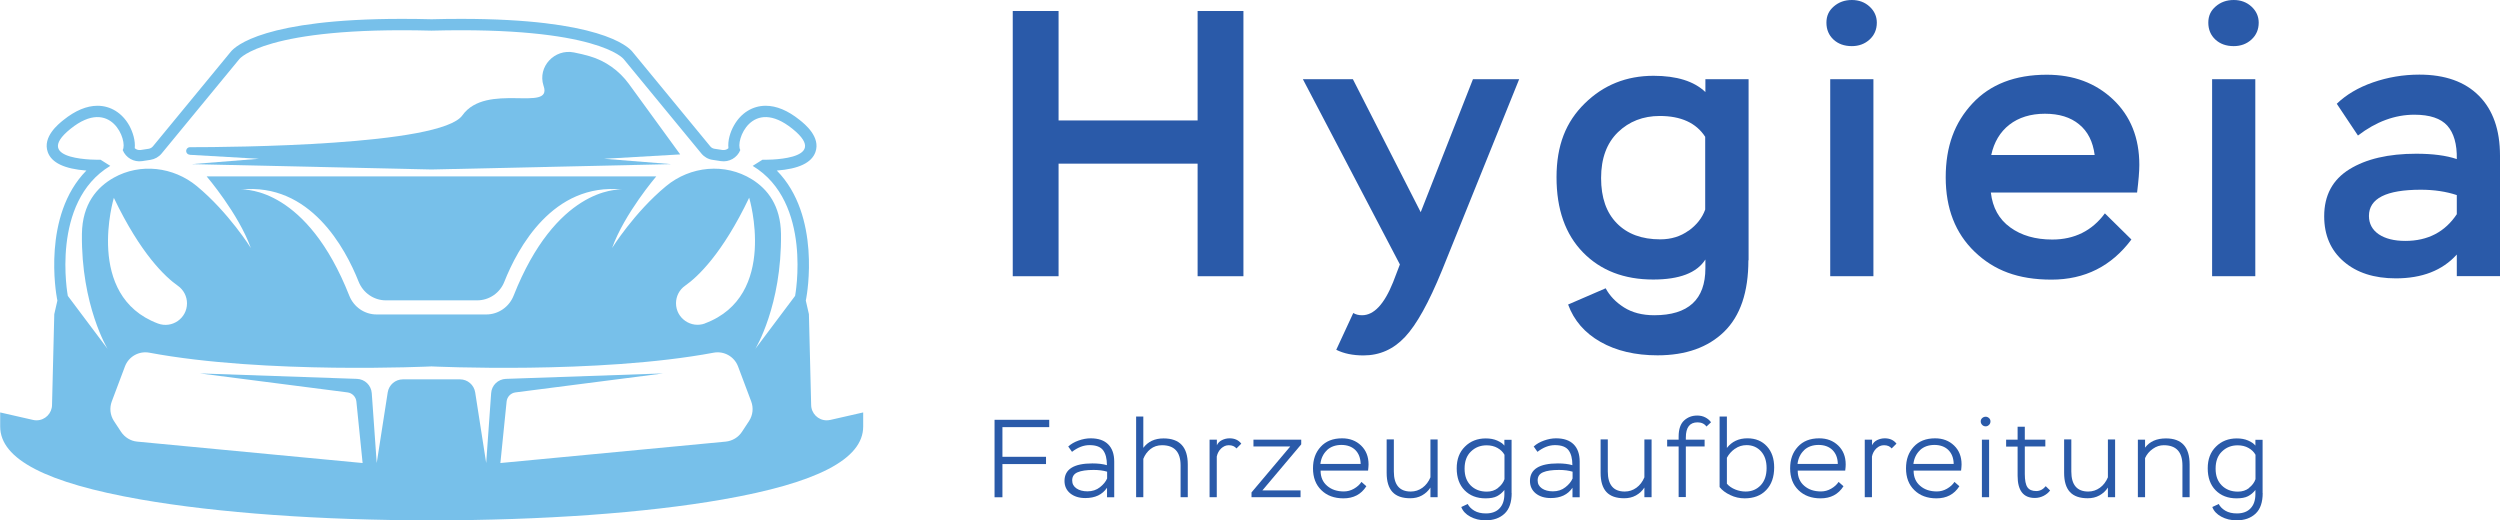
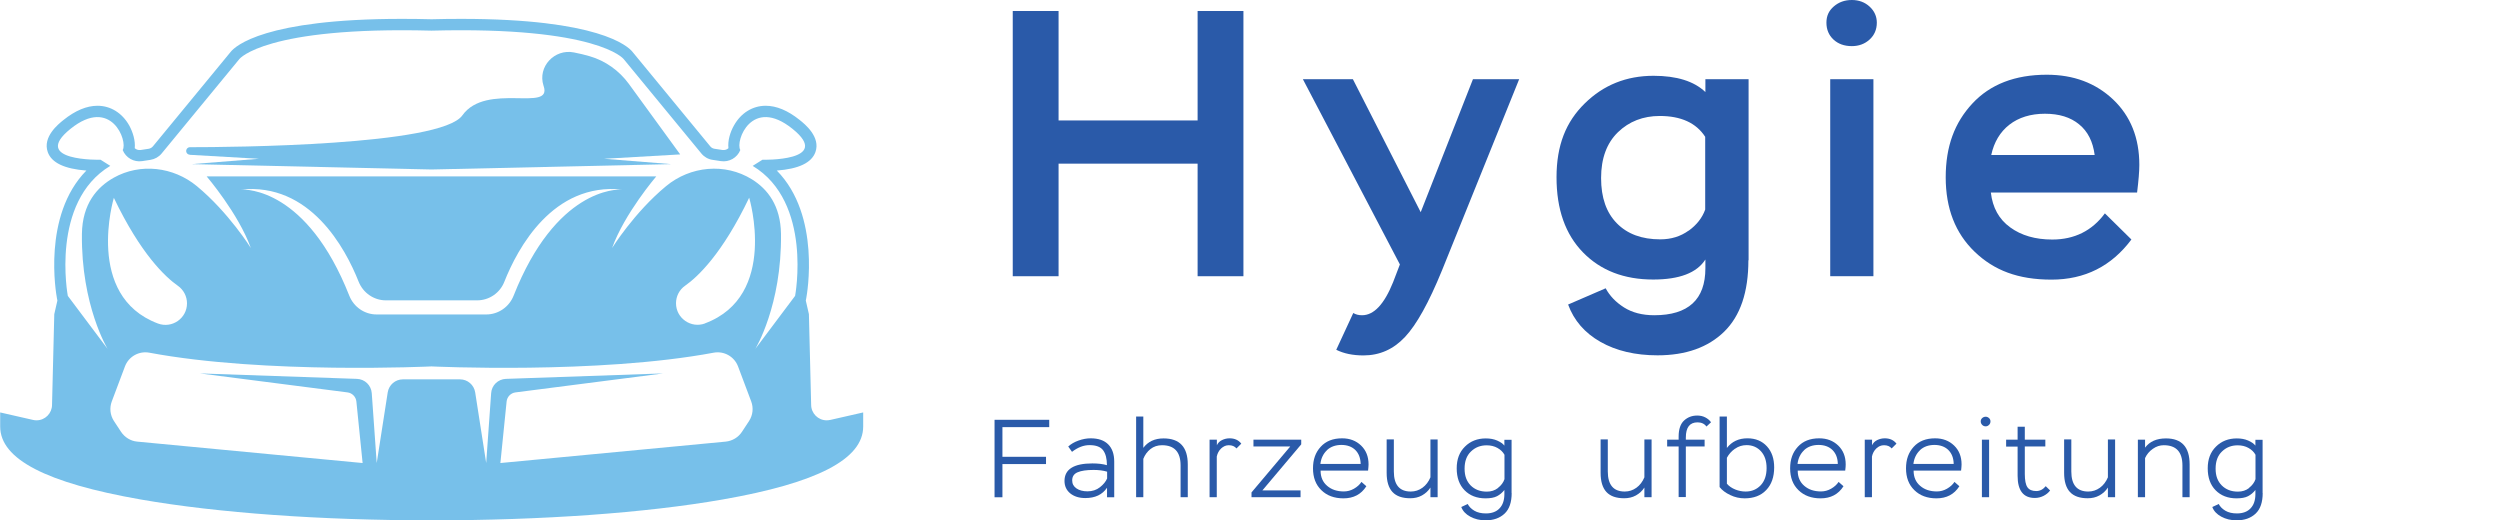
<svg xmlns="http://www.w3.org/2000/svg" id="Ebene_2" viewBox="0 0 256.95 53.48">
  <defs>
    <style>.cls-1{fill:#2a5aa9;}.cls-1,.cls-2{stroke-width:0px;}.cls-2{fill:#77c0ea;}</style>
  </defs>
  <g id="Layer_1">
    <path class="cls-1" d="M123.09,16.82h-14.29v11.57h-4.71V1.13h4.71v11.25h14.29V1.13h4.71v27.26h-4.71v-11.57Z" />
    <path class="cls-1" d="M139.09,32.17c.26.16.56.23.9.23,1.22,0,2.28-1.13,3.19-3.39l.7-1.83-9.97-19.04h5.14l6.97,13.67,5.37-13.67h4.75l-7.94,19.67c-1.35,3.3-2.61,5.57-3.8,6.83-1.18,1.26-2.6,1.89-4.26,1.89-1.09,0-2.02-.19-2.8-.58l1.75-3.78Z" />
    <path class="cls-1" d="M179.7,26.75c0,3.27-.83,5.72-2.49,7.34-1.66,1.62-3.95,2.43-6.85,2.43-2.28,0-4.24-.46-5.86-1.38-1.62-.92-2.73-2.2-3.33-3.84l3.86-1.67c.42.78,1.04,1.43,1.89,1.97.84.53,1.88.8,3.1.8,3.5,0,5.26-1.61,5.26-4.83v-.9c-.88,1.38-2.67,2.06-5.37,2.06-2.98,0-5.39-.93-7.2-2.78-1.82-1.86-2.73-4.43-2.73-7.73s.97-5.7,2.9-7.59c1.93-1.9,4.29-2.84,7.07-2.84,2.39,0,4.17.56,5.33,1.67v-1.32h4.44v18.61ZM173.55,23.72c.83-.6,1.4-1.32,1.71-2.18v-7.48c-.93-1.43-2.49-2.14-4.67-2.14-1.71,0-3.15.56-4.3,1.67-1.15,1.12-1.73,2.69-1.73,4.71s.54,3.55,1.62,4.65c1.08,1.1,2.56,1.65,4.46,1.65,1.12,0,2.09-.3,2.92-.9Z" />
    <path class="cls-1" d="M188.48.66c.51-.44,1.12-.66,1.85-.66s1.34.23,1.83.68c.49.45.74,1.01.74,1.65,0,.7-.25,1.28-.74,1.73-.49.45-1.1.68-1.83.68-.78,0-1.41-.23-1.89-.68-.48-.45-.72-1.03-.72-1.73s.25-1.23.76-1.67ZM188.11,8.14h4.44v20.25h-4.44V8.14Z" />
    <path class="cls-1" d="M219.07,24.61c-2.05,2.75-4.79,4.13-8.22,4.13s-5.9-.95-7.89-2.86c-1.99-1.91-2.98-4.46-2.98-7.65s.91-5.62,2.74-7.59c1.83-1.97,4.38-2.96,7.65-2.96,2.75,0,5.02.85,6.82,2.55,1.79,1.7,2.69,3.94,2.69,6.72,0,.67-.08,1.62-.23,2.84h-15.03c.18,1.56.84,2.75,1.99,3.58,1.14.83,2.58,1.25,4.32,1.25,2.28,0,4.09-.9,5.41-2.69l2.73,2.69ZM206.53,12.81c-.96.75-1.58,1.79-1.87,3.12h10.63c-.18-1.38-.71-2.43-1.6-3.15-.88-.73-2.05-1.09-3.51-1.09s-2.7.38-3.66,1.13Z" />
-     <path class="cls-1" d="M227.73.66c.51-.44,1.12-.66,1.85-.66s1.34.23,1.83.68c.49.45.74,1.01.74,1.65,0,.7-.25,1.28-.74,1.73-.49.45-1.1.68-1.83.68-.78,0-1.41-.23-1.89-.68-.48-.45-.72-1.03-.72-1.73s.25-1.23.76-1.67ZM227.36,8.14h4.44v20.25h-4.44V8.14Z" />
-     <path class="cls-1" d="M240.17,10.67c.96-.93,2.2-1.67,3.72-2.2,1.52-.53,3.11-.8,4.77-.8,2.65,0,4.69.73,6.13,2.18,1.44,1.45,2.16,3.5,2.16,6.15v12.38h-4.44v-2.22c-1.48,1.64-3.57,2.45-6.27,2.45-2.23,0-4.02-.58-5.35-1.73-1.34-1.15-2.01-2.71-2.01-4.65,0-2.15.86-3.76,2.59-4.83s4.02-1.6,6.87-1.6c1.69,0,3.08.18,4.17.55.03-1.53-.3-2.67-.97-3.43-.67-.75-1.8-1.13-3.39-1.13-2,0-3.93.71-5.8,2.14l-2.18-3.27ZM252.51,22v-1.95c-1.09-.36-2.32-.55-3.7-.55-3.56,0-5.33.9-5.33,2.69,0,.8.34,1.43,1.01,1.89.67.45,1.58.68,2.73.68,2.31,0,4.08-.92,5.3-2.76Z" />
    <path class="cls-1" d="M102.23,43.15h5.61v.75h-4.81v3.05h4.48v.75h-4.48v3.41h-.81v-7.95Z" />
    <path class="cls-1" d="M109.81,45.88c.27-.25.62-.45,1.04-.6.42-.15.84-.23,1.24-.23.8,0,1.4.21,1.81.62.41.41.62,1,.62,1.77v3.67h-.74v-.98c-.48.71-1.22,1.06-2.23,1.06-.64,0-1.15-.16-1.55-.48-.39-.32-.59-.75-.59-1.28,0-1.2.96-1.8,2.87-1.8.58,0,1.08.06,1.49.18,0-.67-.13-1.18-.39-1.53-.26-.35-.72-.53-1.4-.53-.61,0-1.2.23-1.8.69l-.4-.57ZM113.05,50.08c.36-.28.6-.58.74-.9v-.7c-.4-.12-.86-.18-1.39-.18-.72,0-1.27.08-1.64.24-.38.16-.56.44-.56.84,0,.35.15.62.44.82.29.2.67.3,1.13.3.5,0,.93-.14,1.28-.42Z" />
    <path class="cls-1" d="M116.77,42.81h.74v3.22c.48-.64,1.17-.97,2.08-.97,1.66,0,2.49.89,2.49,2.68v3.36h-.74v-3.27c0-1.38-.64-2.07-1.91-2.07-.45,0-.85.13-1.18.39-.33.26-.58.6-.74,1.01v3.94h-.74v-8.3Z" />
    <path class="cls-1" d="M124.33,45.19h.74v.57c.11-.23.28-.41.53-.53.25-.12.51-.18.78-.18.51,0,.92.18,1.2.55l-.5.49c-.18-.22-.44-.33-.78-.33-.3,0-.56.11-.79.33-.23.22-.38.5-.45.83v4.18h-.74v-5.91Z" />
    <path class="cls-1" d="M128.82,45.19h4.92v.48l-3.99,4.73h3.92v.7h-5.04v-.49l3.98-4.72h-3.78v-.7Z" />
    <path class="cls-1" d="M140.43,49.98c-.53.83-1.31,1.24-2.35,1.24-.94,0-1.7-.28-2.27-.84-.58-.56-.86-1.31-.86-2.24s.26-1.64.79-2.22c.53-.58,1.26-.87,2.2-.87.79,0,1.44.25,1.95.74.51.49.77,1.14.77,1.94,0,.15-.02.36-.05.64h-4.88c0,.67.23,1.19.68,1.57.44.38,1.01.57,1.71.57.36,0,.71-.09,1.04-.28.33-.19.59-.42.77-.7l.5.44ZM136.38,46.28c-.38.36-.6.83-.67,1.4h4.14c-.02-.61-.2-1.08-.55-1.43-.35-.34-.83-.52-1.43-.52s-1.11.18-1.49.54Z" />
    <path class="cls-1" d="M147.76,51.1h-.74v-.99c-.22.34-.51.61-.87.81-.36.2-.76.29-1.21.29-.81,0-1.42-.21-1.82-.64-.4-.43-.6-1.09-.6-1.97v-3.44h.74v3.3c0,1.37.58,2.06,1.74,2.06.44,0,.84-.13,1.2-.39.36-.26.63-.62.82-1.07v-3.89h.74v5.94Z" />
    <path class="cls-1" d="M155.37,50.67c0,.95-.24,1.66-.73,2.12-.49.46-1.14.69-1.96.69-.58,0-1.11-.13-1.57-.38-.46-.25-.77-.58-.92-.99l.66-.31c.14.27.36.5.68.69.32.19.72.28,1.19.28.61,0,1.09-.18,1.41-.53.33-.35.49-.84.49-1.46v-.42c-.22.28-.47.49-.76.64s-.68.22-1.18.22c-.89,0-1.61-.28-2.15-.83-.54-.55-.81-1.3-.81-2.25s.28-1.68.85-2.24c.56-.56,1.28-.84,2.14-.84.44,0,.83.07,1.17.22.34.15.59.32.74.52v-.6h.74v5.48ZM153.97,50.14c.32-.25.54-.54.66-.89v-2.51c-.16-.29-.4-.52-.72-.7-.32-.18-.69-.27-1.11-.27-.64,0-1.18.21-1.62.64-.44.42-.65,1.01-.65,1.76s.21,1.29.62,1.72c.42.42.97.64,1.66.64.45,0,.83-.12,1.15-.37Z" />
-     <path class="cls-1" d="M157.65,45.88c.27-.25.62-.45,1.04-.6.42-.15.84-.23,1.24-.23.8,0,1.4.21,1.81.62.41.41.62,1,.62,1.77v3.67h-.74v-.98c-.48.71-1.22,1.06-2.23,1.06-.64,0-1.15-.16-1.55-.48-.39-.32-.59-.75-.59-1.28,0-1.2.96-1.8,2.87-1.8.58,0,1.08.06,1.49.18,0-.67-.13-1.18-.39-1.53-.26-.35-.72-.53-1.4-.53-.61,0-1.2.23-1.8.69l-.4-.57ZM160.89,50.08c.36-.28.6-.58.74-.9v-.7c-.4-.12-.86-.18-1.39-.18-.72,0-1.27.08-1.64.24-.38.16-.56.44-.56.84,0,.35.15.62.44.82.29.2.67.3,1.13.3.5,0,.93-.14,1.28-.42Z" />
    <path class="cls-1" d="M169.75,51.1h-.74v-.99c-.22.34-.51.61-.87.81-.36.2-.76.29-1.21.29-.81,0-1.42-.21-1.82-.64-.4-.43-.6-1.09-.6-1.97v-3.44h.74v3.3c0,1.37.58,2.06,1.74,2.06.44,0,.84-.13,1.2-.39.36-.26.63-.62.82-1.07v-3.89h.74v5.94Z" />
    <path class="cls-1" d="M171.35,45.19h1.18v-.32c0-.76.19-1.31.56-1.65.37-.34.82-.51,1.35-.51.3,0,.58.06.83.19.25.13.45.3.59.5l-.47.44c-.21-.29-.52-.43-.92-.43-.8,0-1.2.52-1.2,1.56v.22h1.93v.7h-1.93v5.2h-.74v-5.2h-1.18v-.7Z" />
    <path class="cls-1" d="M176.75,42.81h.74v3.23c.51-.66,1.22-.99,2.11-.99.84,0,1.51.28,2.01.83.5.55.74,1.27.74,2.16,0,.98-.27,1.76-.82,2.33-.54.57-1.28.85-2.22.85-.51,0-1.01-.11-1.48-.34-.47-.22-.84-.5-1.09-.82v-7.25ZM178.32,46.12c-.36.25-.63.56-.83.93v2.67c.22.25.51.45.86.59.35.14.71.21,1.06.21.64,0,1.15-.22,1.56-.65.4-.43.6-1.02.6-1.76s-.19-1.29-.57-1.72c-.38-.42-.88-.64-1.48-.64-.44,0-.84.12-1.19.37Z" />
    <path class="cls-1" d="M189.47,49.98c-.53.83-1.31,1.24-2.35,1.24-.94,0-1.7-.28-2.27-.84-.58-.56-.86-1.31-.86-2.24s.26-1.64.79-2.22c.53-.58,1.26-.87,2.2-.87.79,0,1.44.25,1.95.74.51.49.77,1.14.77,1.94,0,.15-.01.36-.05.64h-4.88c0,.67.23,1.19.68,1.57.44.38,1.01.57,1.71.57.36,0,.71-.09,1.04-.28.33-.19.59-.42.77-.7l.5.44ZM185.42,46.28c-.38.36-.6.83-.67,1.4h4.14c-.01-.61-.2-1.08-.55-1.43-.35-.34-.83-.52-1.43-.52s-1.11.18-1.49.54Z" />
    <path class="cls-1" d="M191.67,45.19h.74v.57c.11-.23.28-.41.53-.53.25-.12.51-.18.78-.18.51,0,.92.18,1.2.55l-.5.49c-.18-.22-.44-.33-.78-.33-.3,0-.56.11-.79.33-.23.22-.38.5-.45.83v4.18h-.74v-5.91Z" />
    <path class="cls-1" d="M201.38,49.98c-.53.83-1.31,1.24-2.35,1.24-.94,0-1.7-.28-2.27-.84-.58-.56-.86-1.31-.86-2.24s.26-1.64.79-2.22c.53-.58,1.26-.87,2.2-.87.79,0,1.44.25,1.95.74.51.49.77,1.14.77,1.94,0,.15-.02.36-.05.64h-4.88c0,.67.23,1.19.68,1.57.44.38,1.01.57,1.71.57.36,0,.71-.09,1.04-.28.33-.19.59-.42.77-.7l.5.44ZM197.33,46.28c-.38.36-.6.83-.67,1.4h4.14c-.01-.61-.2-1.08-.55-1.43-.35-.34-.83-.52-1.43-.52s-1.11.18-1.49.54Z" />
    <path class="cls-1" d="M203.73,42.97c.1-.09.22-.14.36-.14.13,0,.24.05.34.14.1.09.15.2.15.34,0,.14-.05.27-.15.36-.1.1-.21.15-.34.15-.14,0-.27-.05-.36-.15-.1-.1-.15-.22-.15-.36,0-.14.05-.25.15-.34ZM203.7,45.19h.74v5.91h-.74v-5.91Z" />
    <path class="cls-1" d="M206.19,45.19h1.18v-1.33h.74v1.33h2.11v.7h-2.11v2.83c0,.64.09,1.1.27,1.36.18.26.48.39.9.39.39,0,.71-.17.98-.5l.45.44c-.16.22-.38.4-.66.55-.28.14-.58.22-.91.22-1.18,0-1.77-.76-1.77-2.28v-3h-1.18v-.7Z" />
    <path class="cls-1" d="M217.39,51.1h-.74v-.99c-.22.34-.51.61-.87.81-.36.2-.76.29-1.21.29-.81,0-1.42-.21-1.82-.64-.4-.43-.6-1.09-.6-1.97v-3.44h.74v3.3c0,1.37.58,2.06,1.74,2.06.44,0,.84-.13,1.2-.39.36-.26.63-.62.82-1.07v-3.89h.74v5.94Z" />
    <path class="cls-1" d="M219.73,45.19h.74v.82c.48-.64,1.19-.95,2.15-.95,1.62,0,2.43.89,2.43,2.67v3.37h-.74v-3.26c0-1.39-.64-2.08-1.92-2.08-.39,0-.77.12-1.12.37-.36.25-.62.56-.8.95v4.02h-.74v-5.91Z" />
    <path class="cls-1" d="M232.56,50.67c0,.95-.24,1.66-.73,2.12-.49.46-1.14.69-1.96.69-.58,0-1.11-.13-1.57-.38-.46-.25-.77-.58-.92-.99l.66-.31c.14.27.36.5.68.69.32.19.72.28,1.19.28.61,0,1.09-.18,1.41-.53.33-.35.49-.84.49-1.46v-.42c-.22.28-.47.49-.76.64s-.68.22-1.18.22c-.89,0-1.61-.28-2.15-.83-.54-.55-.81-1.3-.81-2.25s.28-1.68.85-2.24c.56-.56,1.28-.84,2.14-.84.44,0,.83.07,1.17.22.34.15.59.32.74.52v-.6h.74v5.48ZM231.16,50.14c.32-.25.54-.54.66-.89v-2.51c-.16-.29-.4-.52-.72-.7-.32-.18-.69-.27-1.11-.27-.64,0-1.18.21-1.62.64-.44.42-.65,1.01-.65,1.76s.21,1.29.63,1.72c.42.42.97.64,1.66.64.45,0,.83-.12,1.15-.37Z" />
    <path class="cls-2" d="M19.49,15.91l7.12.41-6.91.55,24.65.55,24.65-.55-6.91-.55,7.82-.45-5.27-7.24c-1-1.37-2.41-2.38-4.03-2.85-.51-.15-1.05-.28-1.62-.39-2-.4-3.75,1.47-3.13,3.41,0,.02.01.04.02.06.91,2.73-5.91-.45-8.36,3-2.21,3.11-23.77,3.27-28,3.27-.12,0-.24.06-.31.16-.18.25-.02.59.29.61Z" />
    <path class="cls-2" d="M85.32,43.16c-.12.03-.24.04-.36.04-.88,0-1.59-.72-1.59-1.6l-.23-9.31-.32-1.4.05-.26c.07-.38,1.53-8.47-3.03-13.1,2.25-.17,3.58-.8,3.97-1.9.55-1.55-1.08-2.87-1.62-3.3-1.21-.97-2.38-1.46-3.49-1.46-1.35,0-2.54.74-3.26,2.02-.39.68-.66,1.58-.57,2.34-.13.12-.3.19-.48.19-.03,0-.07,0-.11,0l-.85-.13c-.17-.03-.32-.11-.43-.25l-8-9.72c-.48-.59-3.49-3.38-17.57-3.38-.99,0-2.02.01-3.07.04-1.05-.03-2.09-.04-3.07-.04-14.08,0-17.09,2.79-17.57,3.38l-8,9.72c-.11.13-.26.22-.43.25l-.85.13s-.07,0-.11,0c-.18,0-.35-.07-.48-.19.08-.76-.19-1.65-.57-2.34-.73-1.29-1.92-2.02-3.26-2.02-1.11,0-2.28.49-3.49,1.46-.54.43-2.17,1.74-1.62,3.3.39,1.1,1.72,1.73,3.97,1.9-4.56,4.63-3.1,12.72-3.03,13.1l.05.26-.32,1.4-.23,9.28v.03c0,.88-.71,1.6-1.59,1.6-.12,0-.24-.01-.36-.04l-3.38-.77v1.45c0,3.35,4.73,5.8,14.46,7.5,7.9,1.38,18.51,2.14,29.89,2.14s22-.76,29.89-2.14c9.73-1.7,14.46-4.15,14.46-7.5v-1.45l-3.38.77ZM11.34,17.05l-1-.63s-7.27.18-3.09-3.18c4.18-3.36,5.91,1.27,5.36,2.18.32.8,1.15,1.27,2,1.14l.85-.13c.45-.07.86-.3,1.15-.65l8-9.72s2.67-3.36,19.74-2.91c17.07-.45,19.74,2.91,19.74,2.91l8,9.72c.29.35.7.59,1.15.65l.85.13c.85.13,1.68-.34,2-1.14-.55-.91,1.18-5.54,5.36-2.18,4.18,3.36-3.09,3.18-3.09,3.18l-1,.63c6.18,3.72,4.36,13.36,4.36,13.36l-4.09,5.45s2.73-4.45,2.64-11.82c-.04-2.91-1.38-4.61-2.99-5.61-2.76-1.71-6.32-1.37-8.82.7-3.27,2.7-5.55,6.36-5.55,6.36,1.27-3.54,4.54-7.36,4.54-7.36H21.24s3.27,3.82,4.54,7.36c0,0-2.28-3.66-5.55-6.36-2.41-1.99-5.81-2.39-8.53-.87-1.73.97-3.24,2.7-3.28,5.78-.09,7.36,2.64,11.82,2.64,11.82l-4.09-5.45s-1.82-9.64,4.36-13.36ZM52,38.94c-.81.03-1.47.66-1.52,1.47l-.51,7.18-1.13-7.26c-.12-.77-.78-1.34-1.56-1.34h-5.87c-.78,0-1.44.57-1.56,1.34l-1.13,7.26-.51-7.18c-.06-.81-.71-1.44-1.52-1.47l-16.15-.56,15.17,1.95c.49.06.87.45.92.94l.64,6.32-23.16-2.2c-.68-.06-1.29-.44-1.67-1.01l-.73-1.11c-.39-.6-.47-1.34-.22-2.01l1.35-3.59c.38-1.02,1.44-1.62,2.51-1.42,11.89,2.23,29,1.41,29,1.41,0,0,17.1.82,29-1.41,1.07-.2,2.13.4,2.51,1.42l1.35,3.59c.25.67.17,1.41-.22,2.01l-.73,1.11c-.37.57-.99.94-1.67,1.01l-23.16,2.2.64-6.32c.05-.49.43-.88.92-.94l15.17-1.95-16.15.56ZM11.7,20.33c2.76,5.77,5.28,8.13,6.59,9.05.58.41.93,1.08.93,1.8,0,1.54-1.54,2.61-2.99,2.07-7.56-2.84-4.53-12.91-4.53-12.91ZM24.75,19.48c7.13-.73,10.75,6.04,12.11,9.47.46,1.15,1.56,1.92,2.8,1.92h9.38c1.24,0,2.35-.76,2.8-1.92,1.36-3.43,4.98-10.2,12.11-9.47-.61-.03-6.82-.06-11.16,10.91-.46,1.16-1.57,1.93-2.81,1.93h-11.27c-1.25,0-2.35-.77-2.81-1.93-4.33-10.97-10.55-10.94-11.16-10.91ZM72.47,33.24c-1.44.54-2.99-.53-2.99-2.07,0-.71.34-1.39.93-1.8,1.3-.91,3.83-3.28,6.59-9.05,0,0,3.03,10.08-4.53,12.91Z" />
  </g>
</svg>